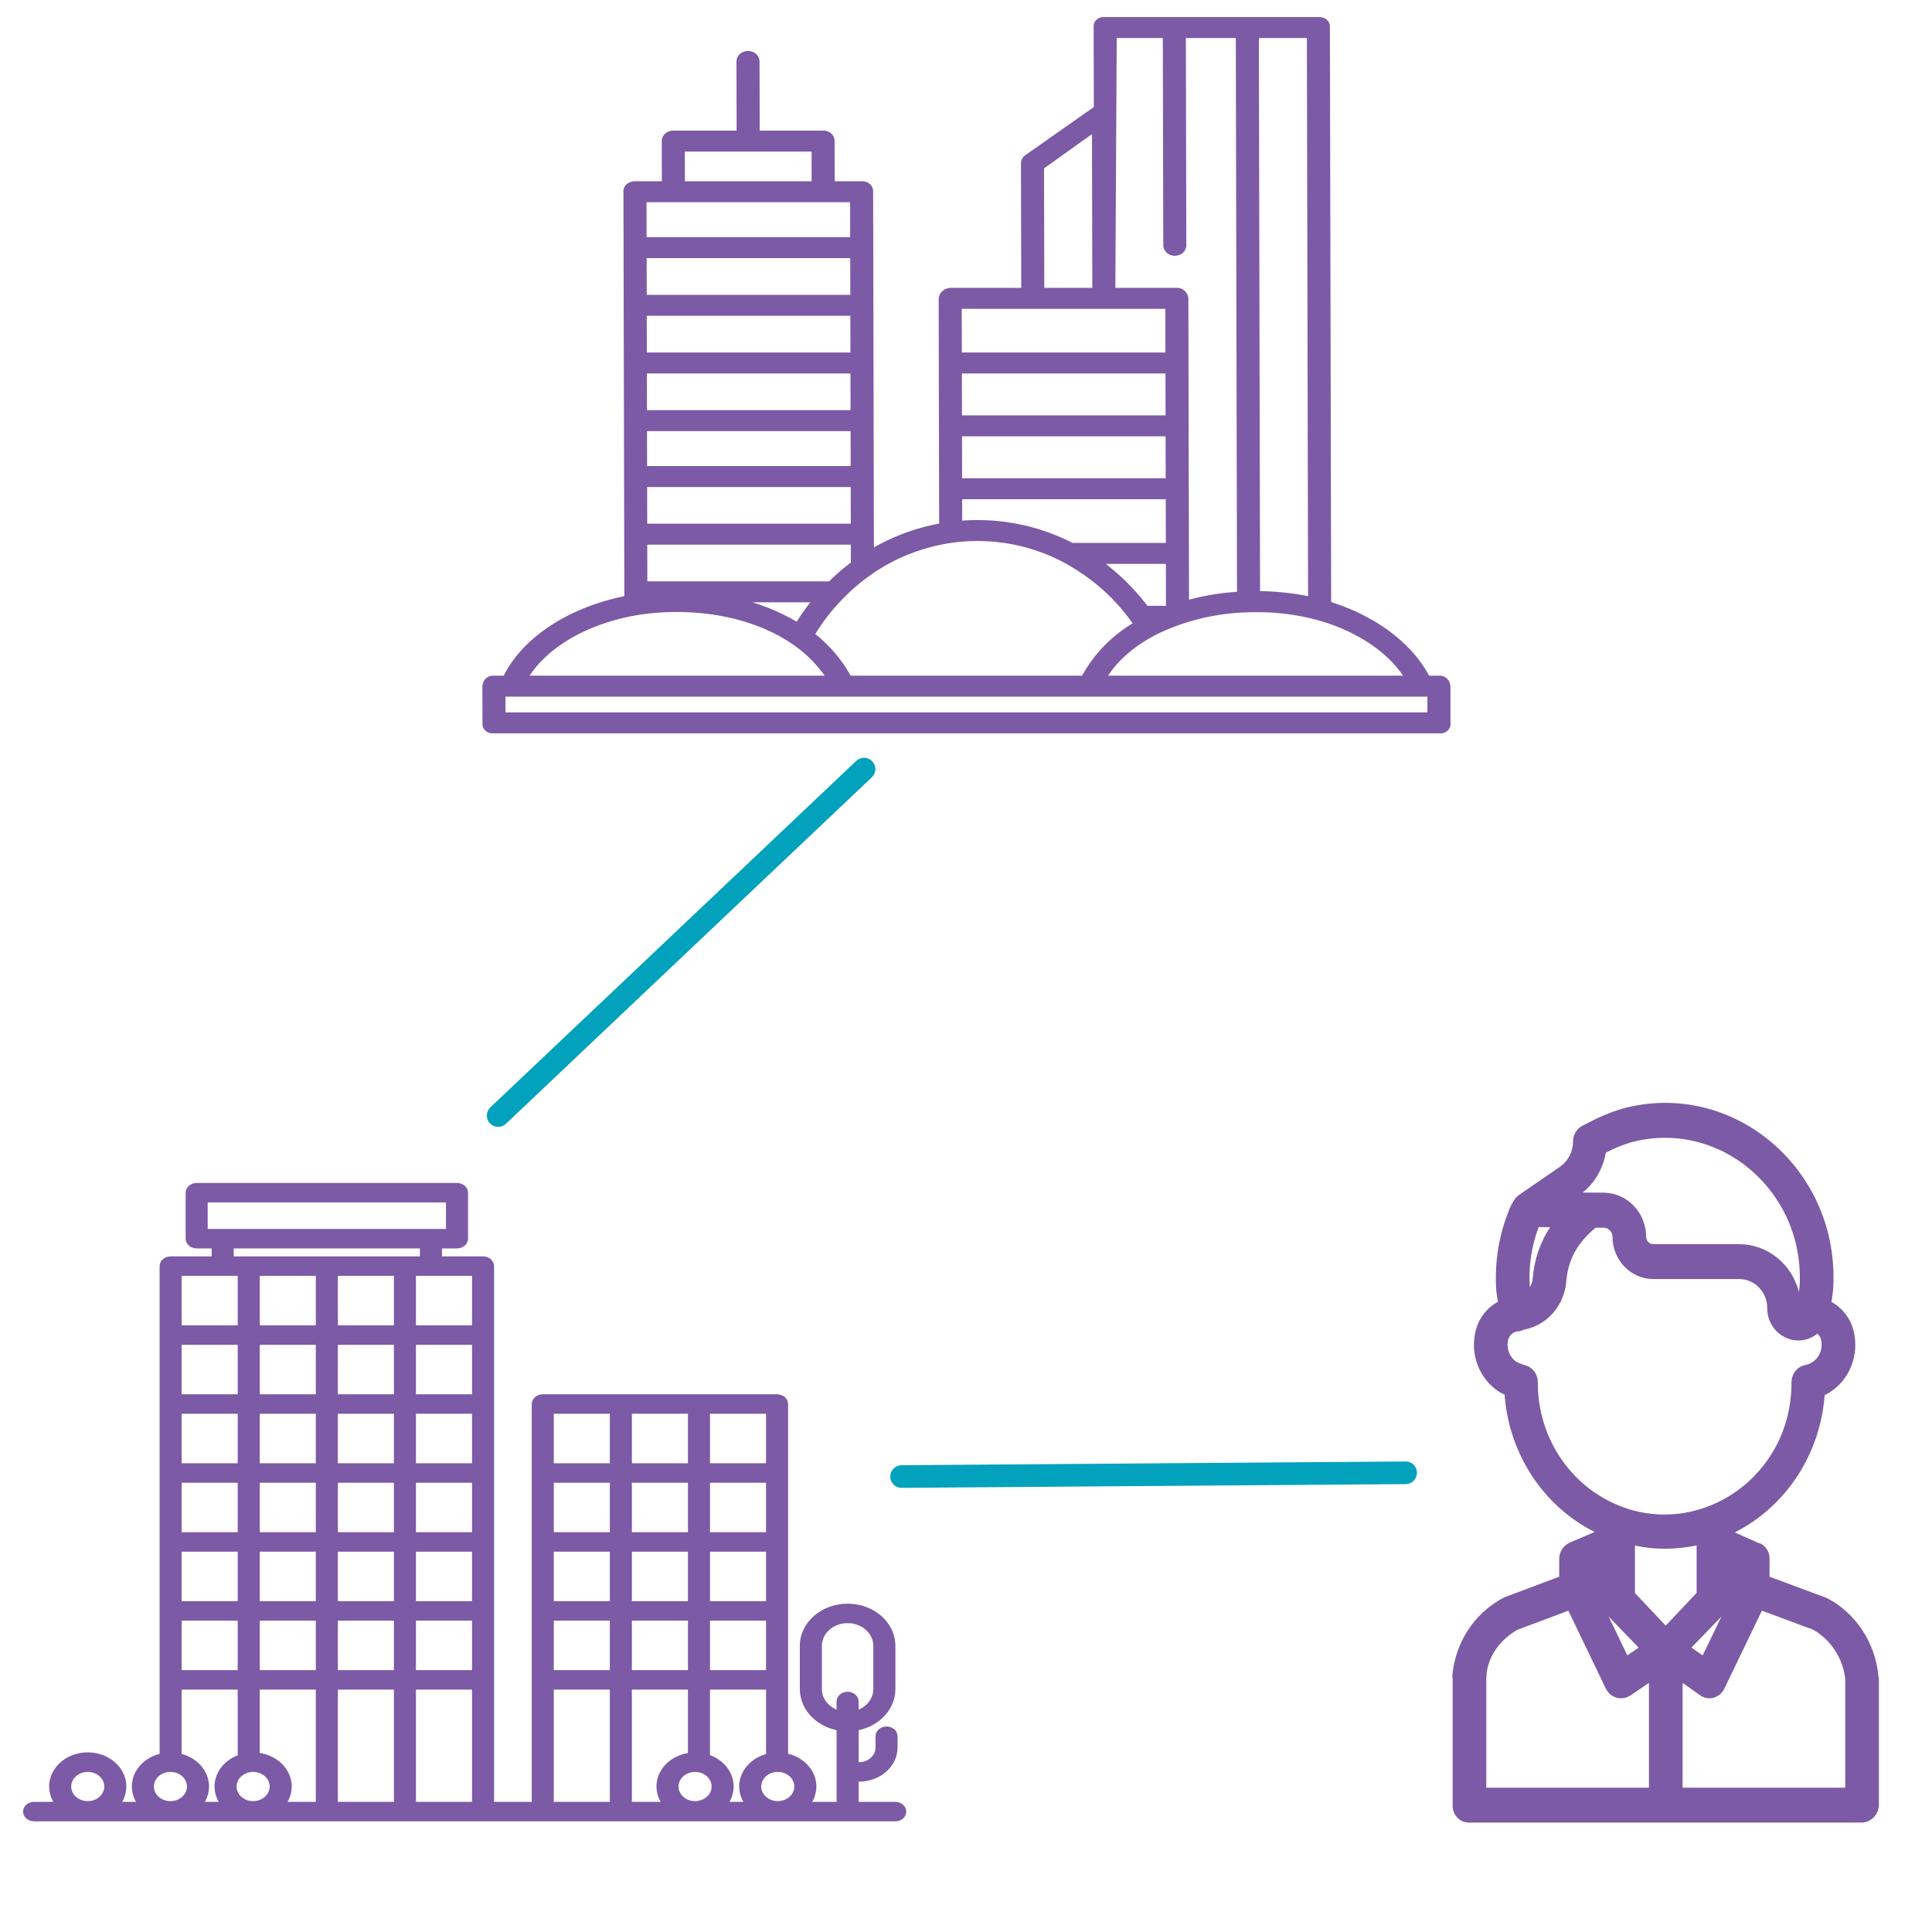
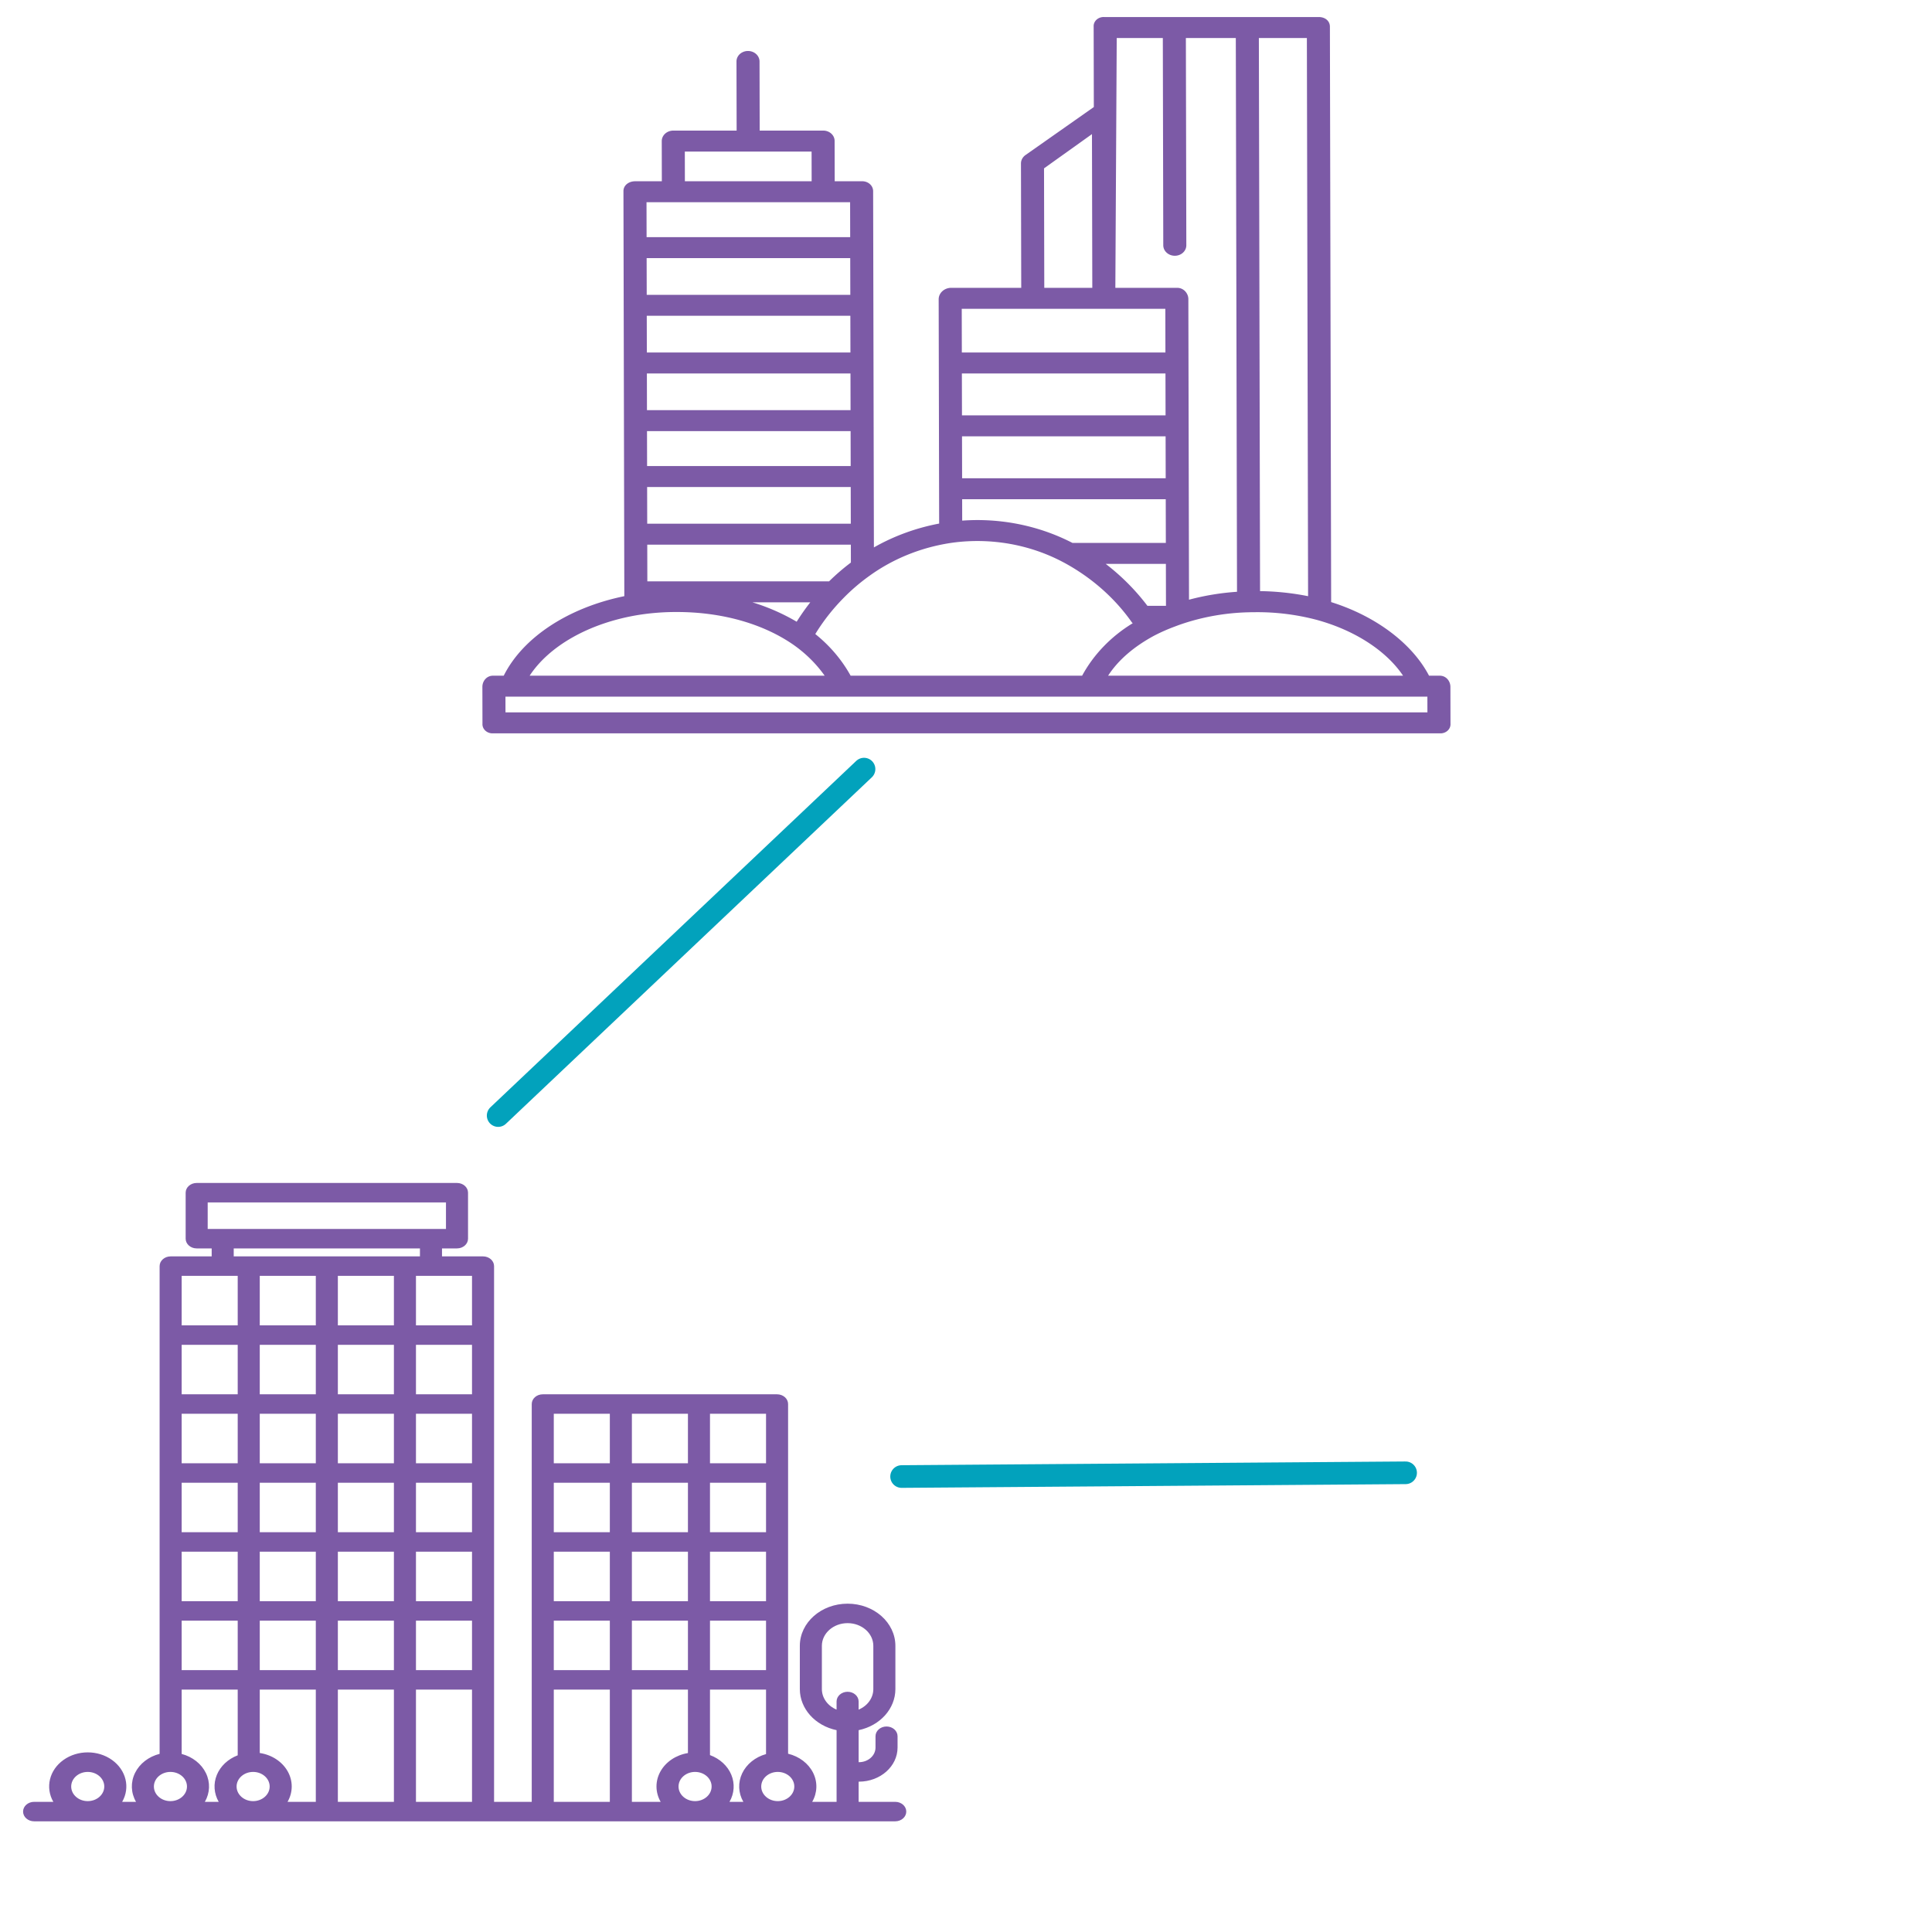
<svg xmlns="http://www.w3.org/2000/svg" xmlns:ns1="https://boxy-svg.com" viewBox="0 0 512 512" style="enable-background:new 0 0 512 512">
  <g>
    <title>a1</title>
-     <path d="M 484.108 423.478 C 483.919 423.395 483.726 423.325 483.53 423.264 L 468.943 417.844 L 468.943 413.069 C 468.979 411.249 467.92 409.599 466.287 408.929 L 466.326 409.056 L 466.351 409.056 L 459.745 406.102 C 473.334 399.199 482.389 385.366 483.554 369.729 C 488.516 367.295 491.678 362.112 491.671 356.421 C 491.673 355.238 491.537 354.059 491.268 352.909 C 490.489 349.52 488.337 346.643 485.363 345.018 L 485.751 342.204 C 485.767 342.092 485.778 341.977 485.786 341.864 C 487.949 310.123 459.289 285.633 429.639 293.886 C 426.593 294.823 423.64 296.066 420.826 297.597 C 420.358 297.834 419.887 298.07 419.414 298.306 C 417.866 299.073 416.881 300.695 416.881 302.475 C 416.885 305.181 415.577 307.708 413.401 309.203 L 402.542 316.683 C 401.983 317.066 401.517 317.574 401.175 318.171 L 400.529 319.293 C 400.441 319.448 400.36 319.607 400.289 319.772 C 397.311 326.706 396.018 334.291 396.522 341.863 C 396.53 341.98 396.542 342.094 396.558 342.214 L 396.95 344.992 C 393.96 346.609 391.794 349.491 391.012 352.892 C 389.555 359.059 392.09 365.498 397.292 368.849 C 397.752 369.13 398.233 369.371 398.732 369.566 C 399.862 385.245 408.949 399.12 422.592 405.994 L 416.127 408.755 L 416.141 408.791 C 416.133 408.795 416.048 408.795 416.041 408.799 C 414.357 409.505 413.242 411.185 413.208 413.068 L 413.208 417.844 L 398.792 423.264 C 398.639 423.324 398.492 423.395 398.349 423.477 C 390.666 427.519 385.56 435.406 384.862 444.305 C 384.852 444.433 384.966 444.561 384.966 444.69 L 384.966 478.378 C 384.874 480.889 386.803 482.981 389.226 483 L 493.266 483 C 495.769 483.017 497.831 480.97 497.926 478.378 L 497.926 444.689 C 497.926 444.561 497.823 444.433 497.812 444.304 C 497.026 435.374 491.843 427.497 484.108 423.478 Z M 441.431 430.814 L 433.273 422.167 L 433.273 409.595 C 435.924 410.173 438.627 410.452 441.336 410.427 C 444.119 410.415 446.895 410.12 449.622 409.545 L 449.622 422.132 Z M 434.251 436.632 L 431.266 438.695 L 426.288 428.38 Z M 456.209 428.379 L 451.23 438.695 L 448.245 436.632 Z M 425.545 305.498 C 427.596 304.397 429.742 303.497 431.955 302.811 C 455.616 296.27 478.486 315.732 476.902 341.062 L 476.714 342.333 C 474.826 334.937 468.392 329.77 461.011 329.719 L 438.21 329.719 C 437.147 329.763 436.26 328.888 436.251 327.784 C 436.227 321.352 431.221 316.132 425.014 316.071 L 419.45 316.038 C 422.664 313.422 424.833 309.669 425.545 305.498 Z M 407.766 325.186 L 410.804 325.217 C 408.142 329.235 406.552 333.913 406.196 338.773 C 406.12 339.605 405.853 340.405 405.419 341.107 L 405.411 341.054 C 405.055 335.649 405.859 330.23 407.764 325.186 Z M 407.537 366.283 C 407.538 364.046 405.993 362.13 403.869 361.733 C 403.33 361.532 402.293 361.097 401.835 360.886 C 400.015 359.614 399.151 357.299 399.675 355.089 C 399.976 353.826 401.032 352.911 402.284 352.83 C 402.824 352.779 403.35 352.624 403.837 352.374 C 409.949 351.264 414.567 346.018 415.074 339.609 C 415.584 333.778 417.94 329.441 422.872 325.34 L 424.929 325.361 C 426.242 325.334 427.322 326.422 427.335 327.784 C 427.348 333.988 432.225 338.999 438.21 338.962 L 461.011 338.962 C 465.072 339.012 468.338 342.44 468.334 346.649 C 468.312 353.223 475.164 357.36 480.67 354.094 C 480.999 353.899 481.314 353.682 481.612 353.442 C 482.118 353.85 482.47 354.429 482.606 355.079 C 482.707 355.505 482.757 355.943 482.755 356.382 C 482.762 359.012 480.943 361.267 478.445 361.726 C 476.307 362.146 474.761 364.086 474.764 366.341 C 474.861 393.163 446.911 410.037 424.451 396.713 C 413.932 390.474 407.467 378.846 407.533 366.283 Z M 393.887 444.893 C 393.887 439.376 397.518 434.418 402.26 431.861 L 415.627 426.843 L 425.572 447.511 C 426.32 449.074 427.858 450.065 429.542 450.066 C 430.452 450.066 431.345 449.797 432.111 449.29 L 436.989 445.985 L 436.989 473.757 L 393.887 473.757 Z M 489.008 473.757 L 445.907 473.757 L 445.907 445.985 L 450.588 449.29 C 451.625 450.025 452.919 450.252 454.131 449.911 C 455.364 449.57 456.396 448.696 456.963 447.511 L 466.926 426.843 L 480.439 431.861 C 485.16 434.516 488.351 439.37 489.008 444.893 Z" fill="#7c5aa6" data-original="#000000" style="" class="" />
    <g transform="matrix(0.509, 0, 0.001, 0.463, 125.367, -19.098)" style="" ns1:origin="0.5 0.5">
      <path d="M502.46,428h-5.578c-8.49-17.975-27.059-33.9-50.882-42.125V56.52c0-3.313-2.486-5.52-5.8-5.52H328.52A5.214,5.214,0,0,0,323,56.52v46l-35.538,27.408A6.134,6.134,0,0,0,285,134.67V206H248.21a6.582,6.582,0,0,0-6.21,6.45V340.929a103.893,103.893,0,0,0-34,13.652V150.62a5.645,5.645,0,0,0-5.95-5.62H188V121.98a5.891,5.891,0,0,0-5.89-5.98H149V76.43a6,6,0,0,0-12,0V116H104.04A6.018,6.018,0,0,0,98,121.98V145H84.1c-3.313,0-6.1,2.307-6.1,5.62V382.481C48.539,389.129,25.083,406.227,15.124,428H9.54C6.226,428,4,431.077,4,434.39v21.09A5.229,5.229,0,0,0,9.54,461H502.46a5.229,5.229,0,0,0,5.54-5.52V434.39C508,431.077,505.774,428,502.46,428ZM409,63h25V382.491a124.806,124.806,0,0,0-25-2.9Zm-2.43,328.65a110.391,110.391,0,0,1,31.854,4.381C458.65,402.105,474.828,414,483.366,428H329.792c5.3-9,13.6-16.743,24.083-22.945a90.255,90.255,0,0,1,10.917-5.271c1.178-.5,2.379-.977,3.582-1.425a108.014,108.014,0,0,1,34.661-6.652C404.2,391.669,405.385,391.65,406.57,391.65ZM350.331,388a121.643,121.643,0,0,0-21.661-24H360v24ZM335,63h24V181.639a6,6,0,0,0,12,0V63h26V379.973a120.327,120.327,0,0,0-25,4.532V212.45c0-3.313-2.446-6.45-5.76-6.45H334Zm-38,74.613,25-19.6V206H297ZM254,218H360v25H254Zm0,37H360v24H254Zm0,36H360v24H254Zm0,36H360v25H311.387a100.16,100.16,0,0,0-49.517-13.08c-2.613,0-5.243.113-7.87.319Zm-48.252,43.765a92.579,92.579,0,0,1,43.346-18.917A88.4,88.4,0,0,1,306.478,363c.068.04.136.077.206.113A106.231,106.231,0,0,1,342.243,397.5c.145.224.278.252.422.476A77.419,77.419,0,0,0,316.267,428H195.738a78.945,78.945,0,0,0-18.348-23.836,113.483,113.483,0,0,1,14.621-20.494A104.791,104.791,0,0,1,205.748,370.765ZM110,128h66v17H110ZM90,157H196v20H90Zm0,32H196v21H90Zm0,33H196v21H90Zm0,33H196v21H90Zm0,33H196v20H90Zm0,32H196v21H90Zm0,33H196v10.24A116.987,116.987,0,0,0,184.622,374H90Zm84.82,33a129.893,129.893,0,0,0-7.113,11.105A102.8,102.8,0,0,0,144.681,386Zm-89.648,7.258a113.773,113.773,0,0,1,20.258-1.706c23.168,0,44.724,6.6,60.7,18.857A70.6,70.6,0,0,1,182.221,428H28.618C38.786,411,59.608,397.886,85.172,393.258ZM496,449H16v-9H496Z" fill="#7c5aa6" data-original="#000000" style="stroke-width: 6.485px;" class="" />
    </g>
    <line style="stroke-linecap: round; stroke-width: 6px; stroke: rgb(2, 162, 188);" x1="113.778" y1="250.311" x2="247.343" y2="249.322" transform="matrix(0.731, -0.682, 0.682, 0.731, -121.868, 190.254)" />
    <line style="stroke-linecap: round; stroke-width: 6px; stroke: rgb(2, 162, 188);" x1="238.933" y1="391.297" x2="372.499" y2="390.307" />
  </g>
  <g transform="matrix(0.487, 0, 0, 0.43, 6.113, 313.368)" style="">
    <path d="m474.605 381.719h-19.918v-12.441h.258c11.562-.062 20.906-9.438 20.926-21v-7c0-3.312-2.684-6-6-6-3.312 0-6 2.688-6 6v7c-.004 4.949-4 8.965-8.945 9h-.238v-19.73c11.715-2.793 19.984-13.254 20-25.293v-26.668c0-14.359-11.641-26-26-26s-26 11.641-26 26v26.668c.02 12.039 8.289 22.5 20 25.293v44.172h-13.266c2.844-5.605 3.02-12.191.477-17.941-2.543-5.75-7.535-10.051-13.598-11.715v-215.512c0-3.312-2.688-6-6-6h-127.5c-3.316 0-6 2.688-6 6v245.168h-20.5v-330.168c0-3.312-2.688-6-6-6h-22.332v-4.914h8.164c3.312 0 6-2.688 6-6v-28.336c0-3.312-2.688-6-6-6h-141.664c-3.316 0-6 2.688-6 6v28.336c0 3.312 2.684 6 6 6h8.164v4.914h-22.332c-3.316 0-6 2.688-6 6v300.586c-5.992 1.734-10.895 6.051-13.379 11.77-2.48 5.723-2.285 12.25.539 17.812h-7.535c4.473-8.836 2.172-19.594-5.531-25.82-7.699-6.227-18.707-6.227-26.406 0-7.703 6.227-10.004 16.984-5.527 25.82h-10.461c-3.312 0-6 2.688-6 6s2.688 6 6 6h468.605c3.312 0 6-2.688 6-6s-2.688-6-6-6zm-439.414-.441c-4.969 0-9-4.027-9-9 0-4.969 4.031-9 9-9 4.973 0 9 4.031 9 9-.004 4.969-4.031 8.996-9 9zm65.277-352.641v-16.336h129.664v16.336zm115.5 12v4.914h-101.336v-4.914zm-129.668 16.914h30.5v30.5h-30.5zm0 42.5h30.5v30.5h-30.5zm0 42.5h30.5v30.5h-30.5zm0 42.5h30.5v30.5h-30.5zm0 42.5h30.5v30.5h-30.5zm0 42.5h30.5v30.5h-30.5zm-6.109 111.227c-4.969 0-9-4.027-9-9 0-4.969 4.031-9 9-9 4.973 0 9 4.031 9 9-.004 4.969-4.031 8.996-9 9zm26.27.441h-7.535c2.805-5.527 3.016-12.012.582-17.711-2.438-5.699-7.273-10.027-13.207-11.816v-39.641h30.5v40.488c-5.297 2.297-9.41 6.676-11.367 12.105-1.957 5.43-1.586 11.426 1.027 16.574zm18.73-.441c-4.969 0-9-4.027-9-9 0-4.969 4.031-9 9-9 4.973 0 9 4.031 9 9-.004 4.969-4.031 8.996-9 9zm34.109.441h-15.375c3.008-5.93 3.023-12.934.039-18.875-2.984-5.938-8.613-10.109-15.164-11.234v-39.059h30.5zm0-81.168h-30.5v-30.5h30.5zm0-42.5h-30.5v-30.5h30.5zm0-42.5h-30.5v-30.5h30.5zm0-42.5h-30.5v-30.5h30.5zm0-42.5h-30.5v-30.5h30.5zm0-42.5h-30.5v-30.5h30.5zm42.5 293.668h-30.5v-69.168h30.5zm0-81.168h-30.5v-30.5h30.5zm0-42.5h-30.5v-30.5h30.5zm0-42.5h-30.5v-30.5h30.5zm0-42.5h-30.5v-30.5h30.5zm0-42.5h-30.5v-30.5h30.5zm0-42.5h-30.5v-30.5h30.5zm42.5 293.668h-30.5v-69.168h30.5zm0-81.168h-30.5v-30.5h30.5zm0-42.5h-30.5v-30.5h30.5zm0-42.5h-30.5v-30.5h30.5zm0-42.5h-30.5v-30.5h30.5zm0-42.5h-30.5v-30.5h30.5zm0-42.5h-30.5v-30.5h30.5zm129.5 54.5h30.5v30.5h-30.5zm0 42.5h30.5v30.5h-30.5zm0 42.5h30.5v30.5h-30.5zm0 42.5h30.5v30.5h-30.5zm-42.5-127.5h30.5v30.5h-30.5zm0 42.5h30.5v30.5h-30.5zm0 42.5h30.5v30.5h-30.5zm0 42.5h30.5v30.5h-30.5zm-12 111.668h-30.5v-69.168h30.5zm0-81.168h-30.5v-30.5h30.5zm0-42.5h-30.5v-30.5h30.5zm0-42.5h-30.5v-30.5h30.5zm0-42.5h-30.5v-30.5h30.5zm27.652 208.668h-15.652v-69.168h30.5v39.102c-6.488 1.207-12.027 5.398-14.949 11.316-2.922 5.918-2.883 12.863.102 18.746zm18.734-.441c-4.969 0-9-4.027-9-9 0-4.969 4.031-9 9-9 4.973 0 9 4.031 9 9-.004 4.969-4.031 8.996-9 9zm26.266.441h-7.531c2.637-5.195 2.988-11.254.973-16.723-2.016-5.465-6.215-9.844-11.594-12.086v-40.359h30.5v39.73c-5.859 1.855-10.605 6.195-12.984 11.863-2.375 5.668-2.145 12.094.637 17.574zm18.734-.441c-4.969 0-9-4.027-9-9 0-4.969 4.031-9 9-9 4.973 0 9 4.031 9 9-.004 4.969-4.031 8.996-9 9zm38-67.395c-3.312 0-6 2.688-6 6v5c-4.879-2.312-7.992-7.23-8-12.629v-26.668c0-7.73 6.27-14 14-14 7.734 0 14 6.27 14 14v26.668c-.008 5.398-3.121 10.312-8 12.629v-5c0-3.312-2.688-6-6-6zm0 0" fill="#7c5aa6" data-original="#000000" style="" class="" />
  </g>
</svg>